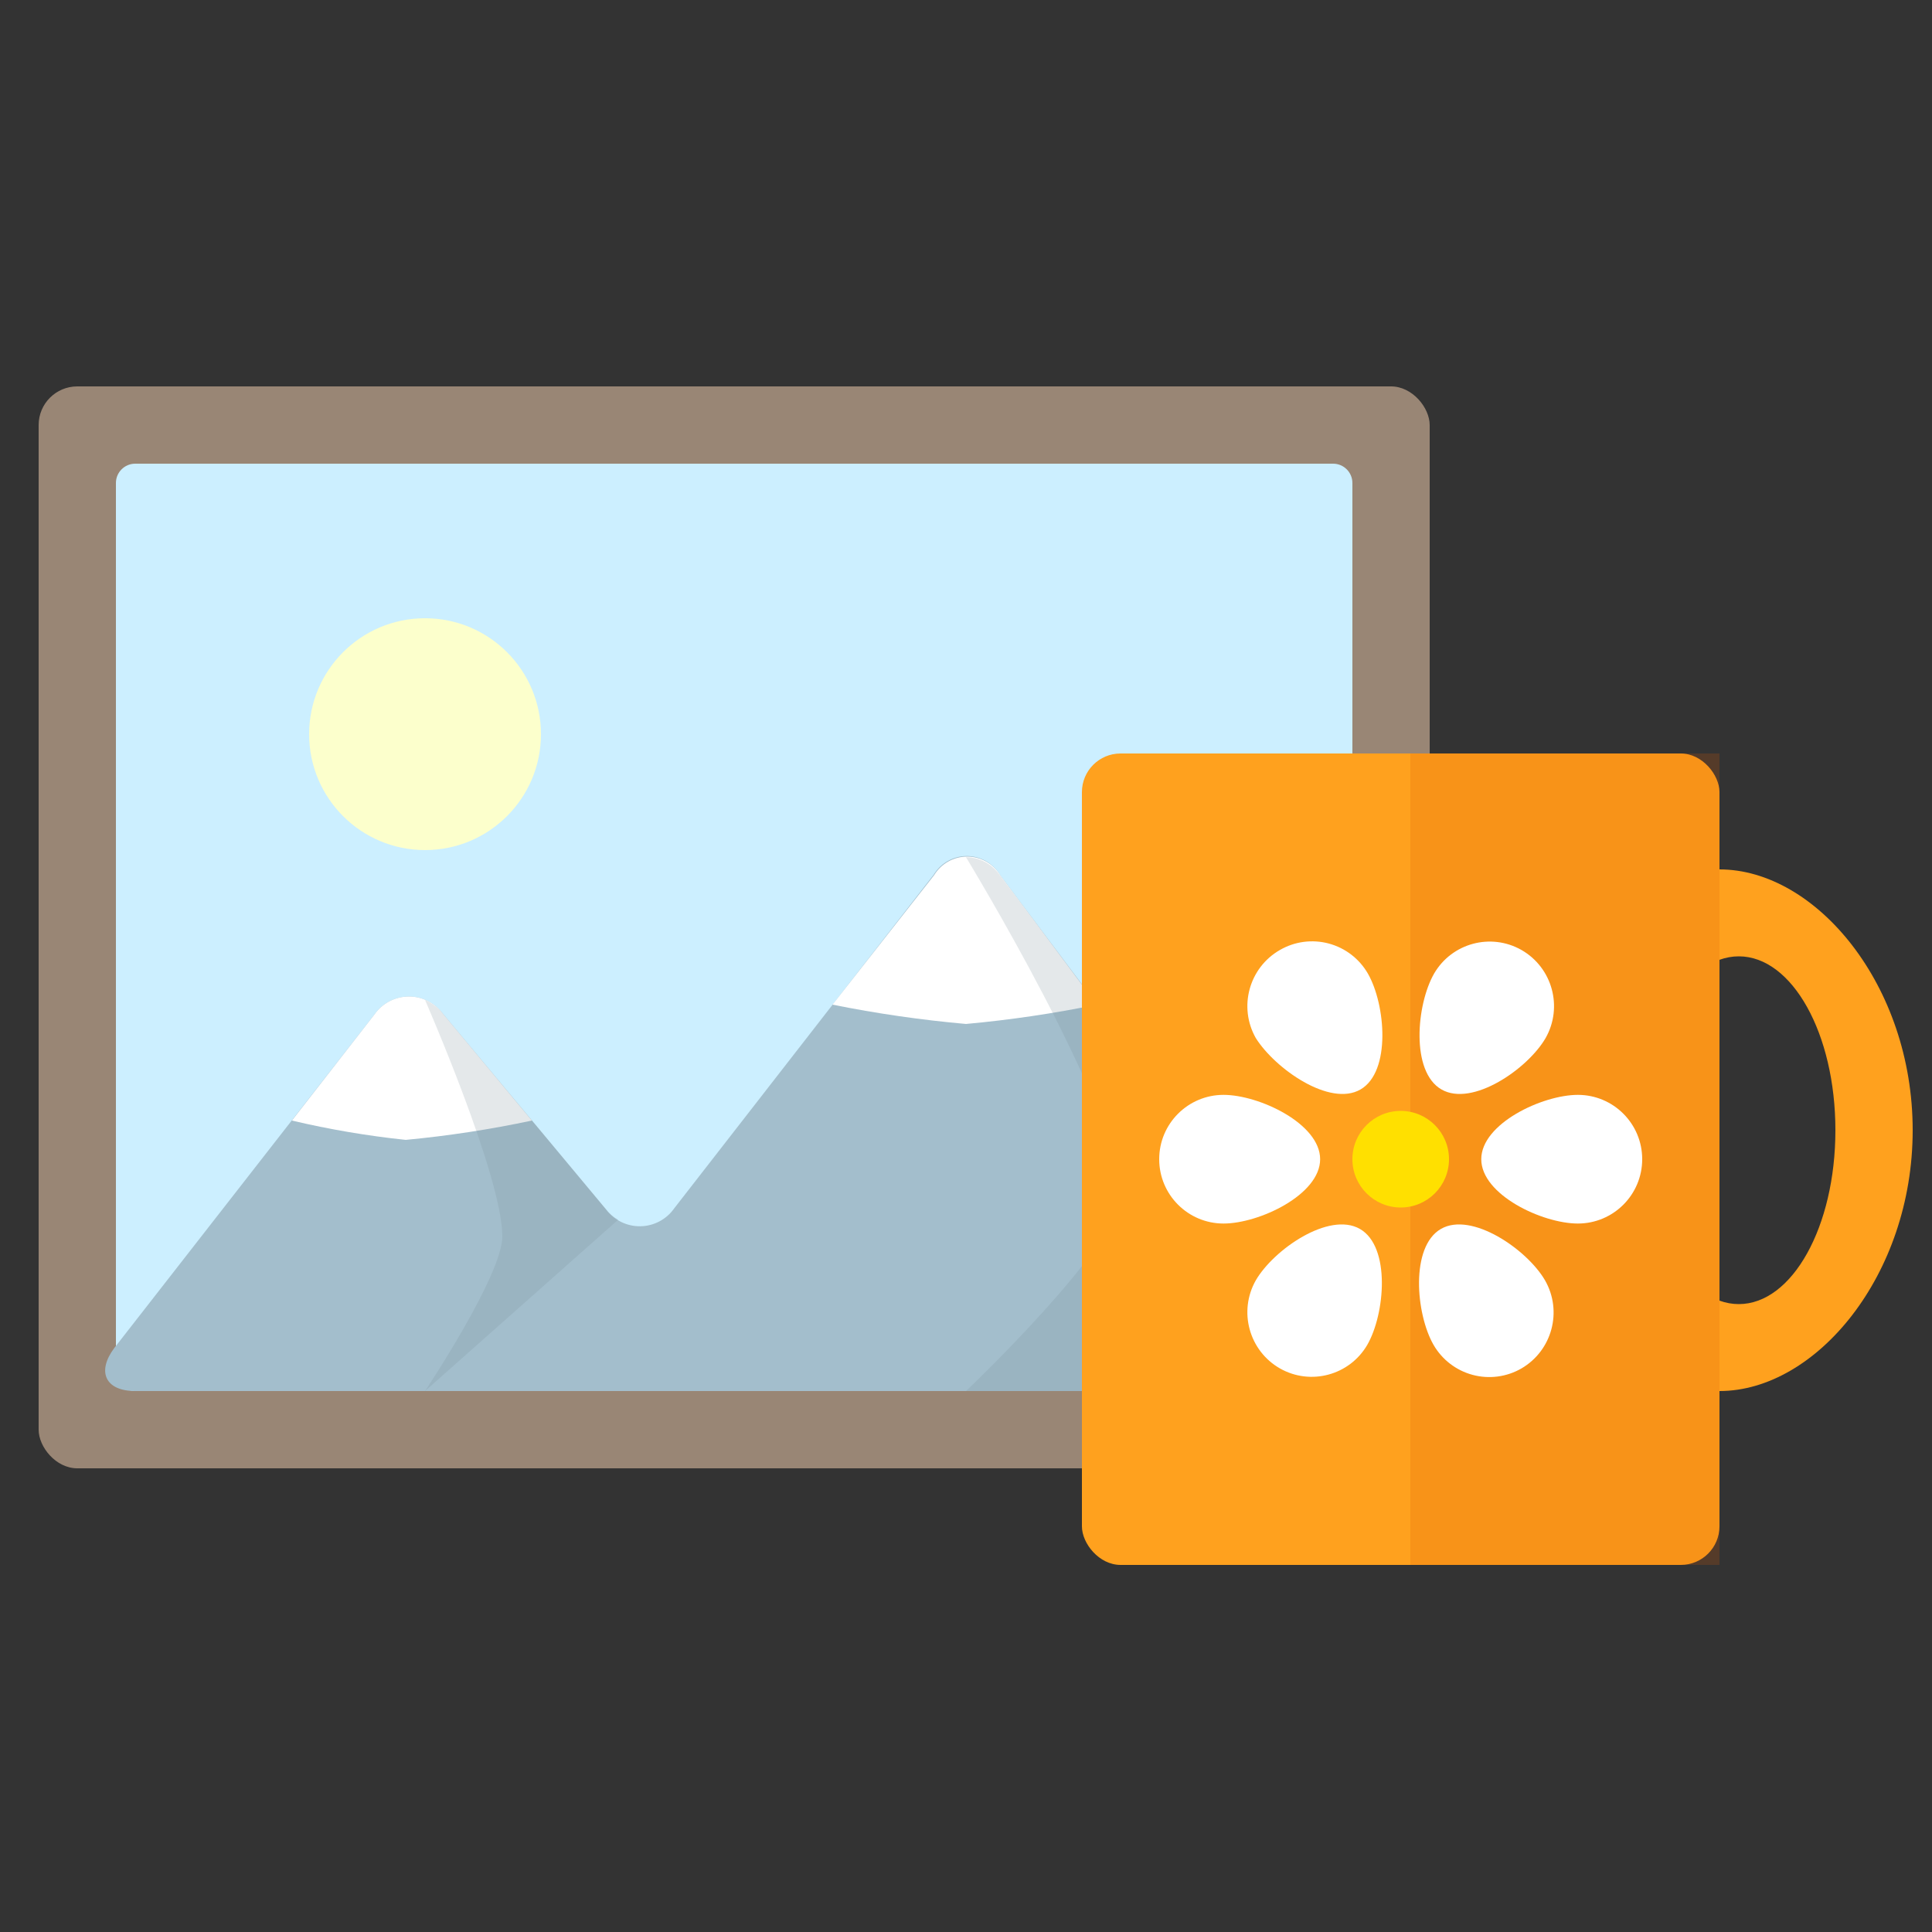
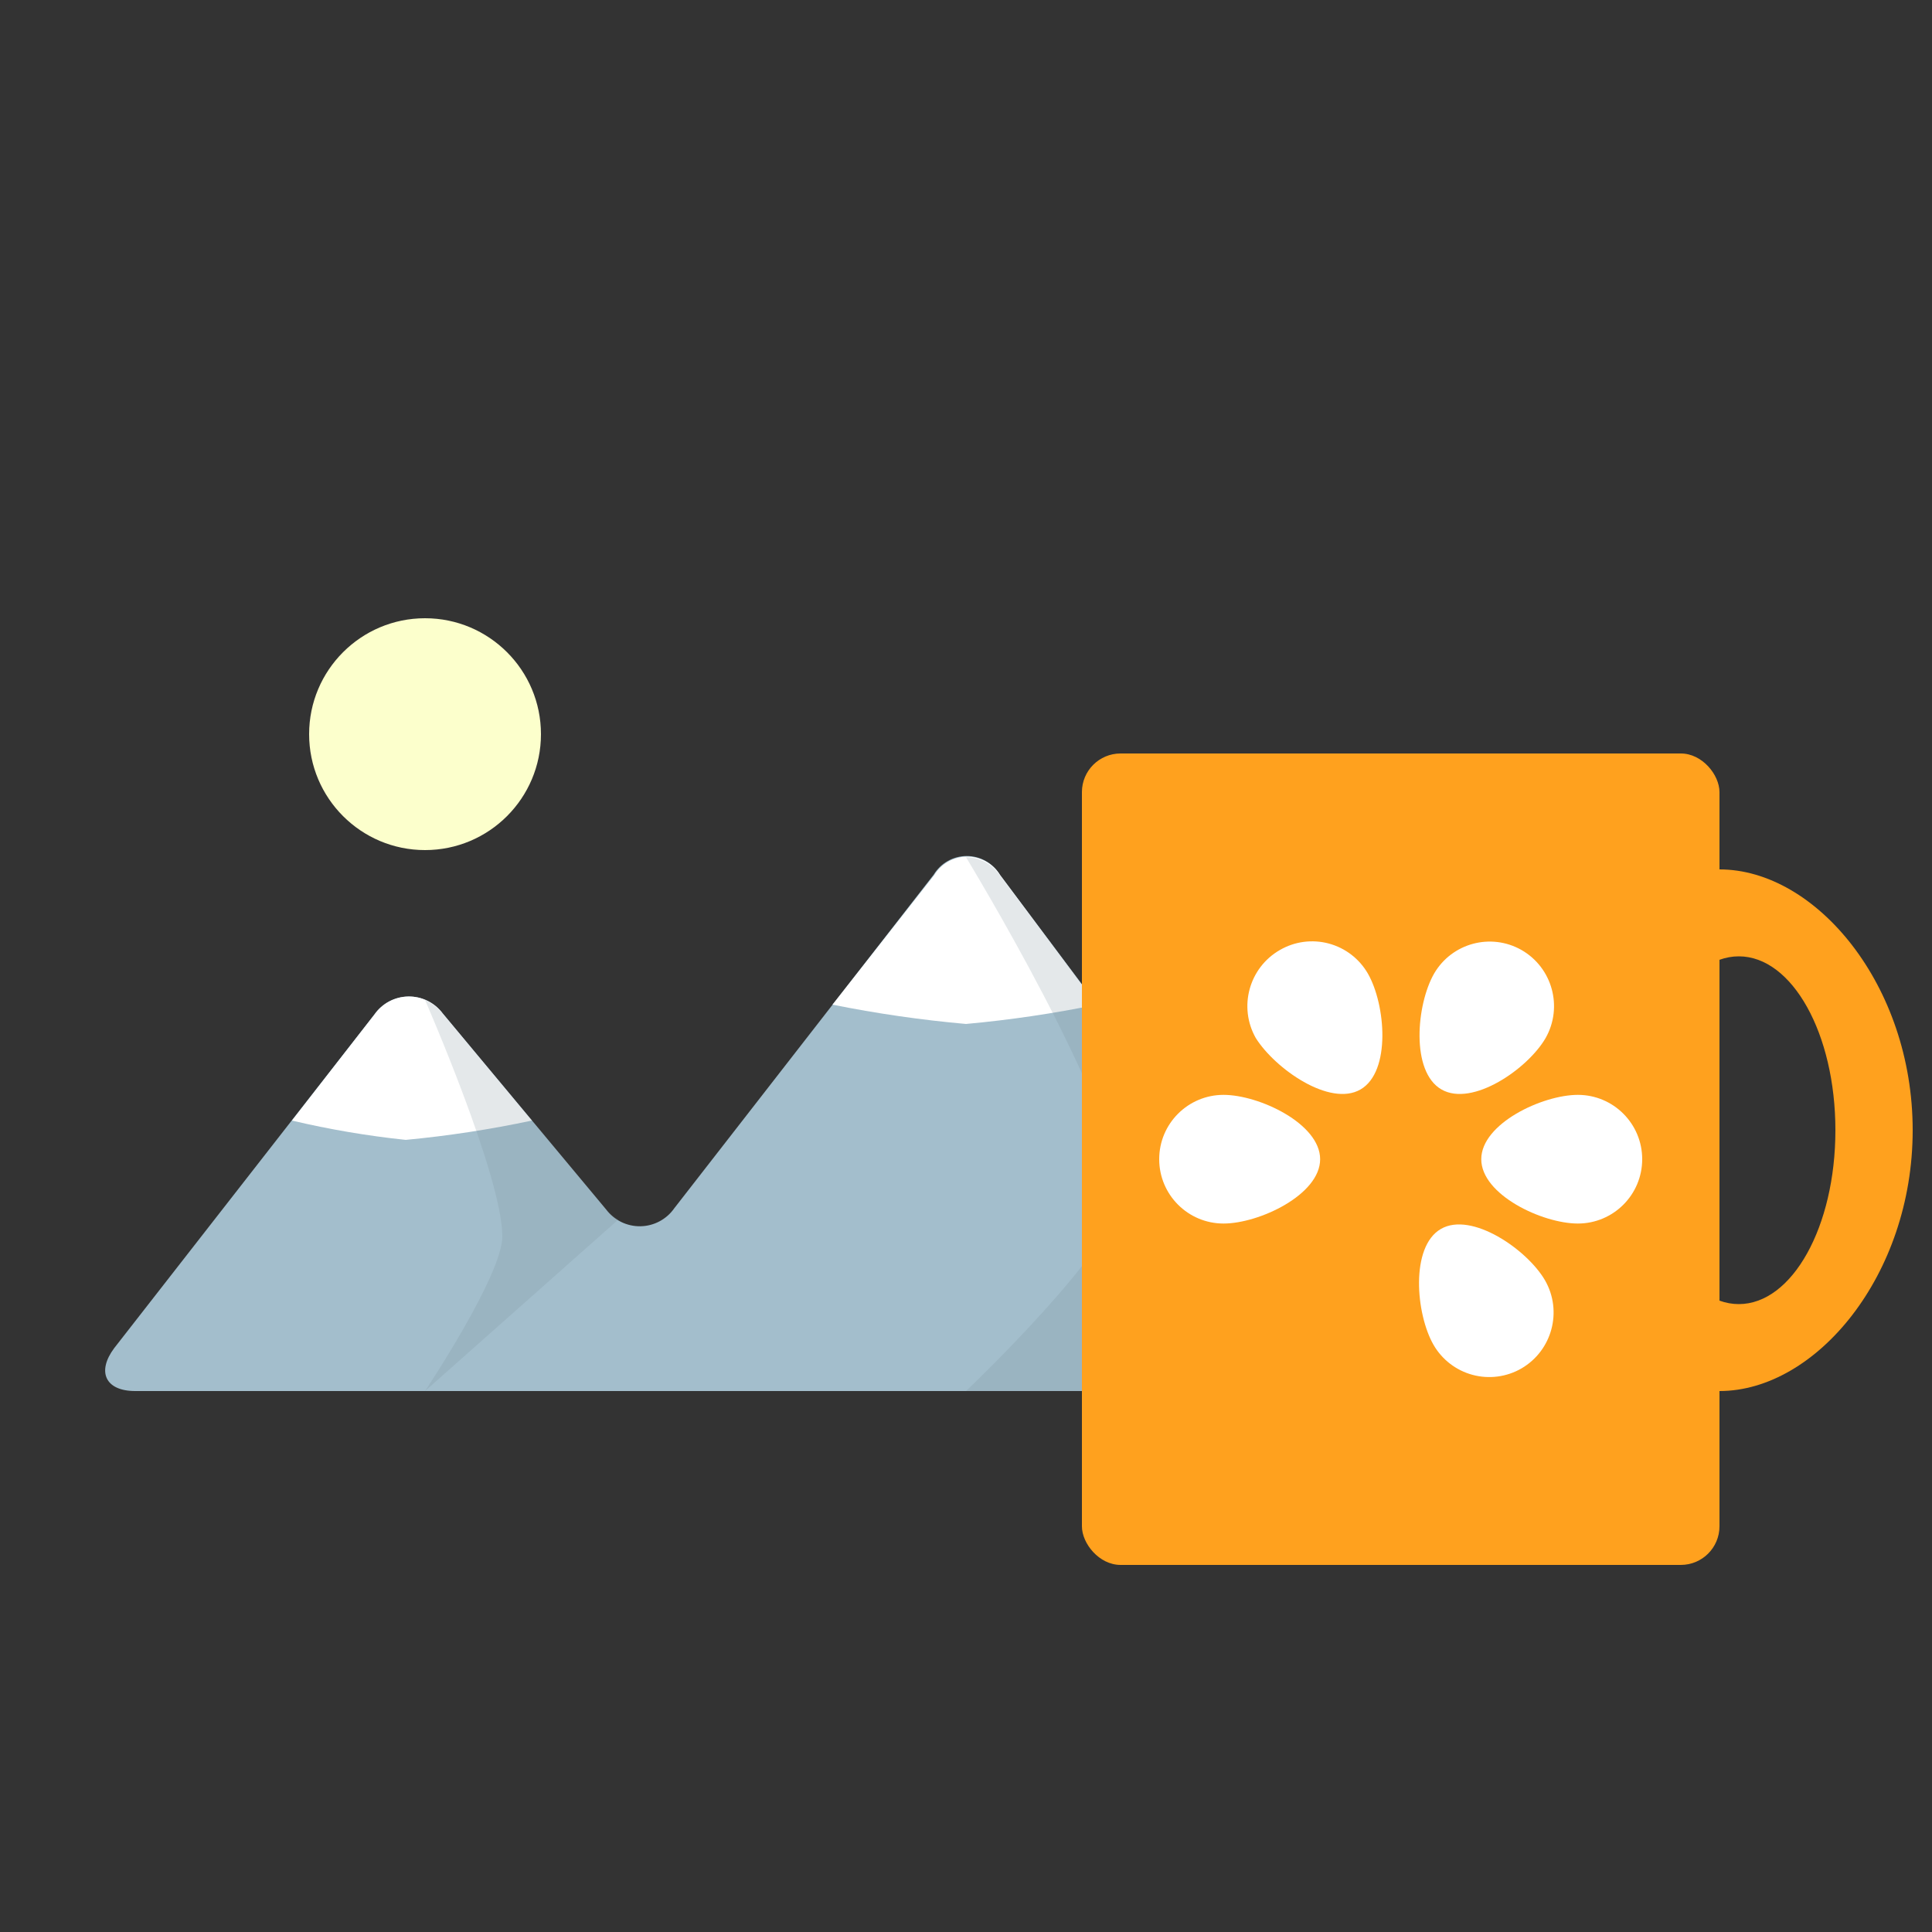
<svg xmlns="http://www.w3.org/2000/svg" width="100px" height="100px" viewBox="0 0 100 100" version="1.1">
  <rect x="0" y="0" width="100" height="100" fill="#333333" stroke="none" />
  <title>pictogram-photo-products</title>
  <desc>Created with Sketch.</desc>
  <g id="pictogram-photo-products" stroke="none" stroke-width="1" fill="none" fill-rule="evenodd">
    <g id="fotoprodukty" transform="translate(2, 20)" fill-rule="nonzero">
-       <rect id="Rectangle-path" fill="#998675" x="0" y="0" width="72" height="56" rx="2" />
      <g id="Group" transform="translate(3, 4)">
-         <path d="M64,0 L2,0 C1.448,0 1,0.448 1,1 L1,47 C1,47.552 1.448,48 2,48 L64,48 C64.552,48 65,47.552 65,47 L65,1 C65,0.448 64.552,0 64,0 Z" id="Shape" fill="#CCEFFF" />
        <path d="M64,48 L2,48 C0.45,48 -5.55111512e-17,47 0.91,45.78 L14.38,28.51 C14.78,27.937 15.431,27.591 16.13,27.579 C16.828,27.567 17.49,27.891 17.91,28.45 L26.37,38.6 C26.79,39.159 27.452,39.483 28.15,39.471 C28.849,39.459 29.5,39.113 29.9,38.54 L43.33,21.27 C43.693,20.672 44.341,20.307 45.04,20.307 C45.739,20.307 46.387,20.672 46.75,21.27 L65.08,45.75 C66,47 65.5,48 64,48 Z" id="Shape" fill="#A3BECC" />
        <circle id="Oval" fill="#FCFFCC" cx="17" cy="14" r="6" />
        <path d="M51.77,28 L46.77,21.3 C46.407,20.702 45.759,20.337 45.06,20.337 C44.361,20.337 43.713,20.702 43.35,21.3 L38.09,28 C40.373,28.46 42.68,28.794 45,29 C47.274,28.793 49.534,28.459 51.77,28 L51.77,28 Z" id="Shape" fill="#FFFFFF" />
        <path d="M22.53,34 L17.91,28.45 C17.49,27.891 16.828,27.567 16.13,27.579 C15.431,27.591 14.78,27.937 14.38,28.51 L10.11,34 C12.05,34.458 14.017,34.792 16,35 C18.194,34.793 20.374,34.459 22.53,34 L22.53,34 Z" id="Shape" fill="#FFFFFF" />
        <path d="M46.75,21.3 C46.354,20.722 45.7,20.375 45,20.37 C45,20.37 53,33.5 53,37.88 C53,40.41 45,48 45,48 L64,48 C65.54,48 66.05,47 65.12,45.75 L46.75,21.3 Z" id="Shape" fill="#7A8E99" opacity="0.2" />
        <path d="M26.37,38.6 L17.91,28.45 C17.665,28.152 17.353,27.915 17,27.76 C17,27.76 21,36.9 21,40 C21,42 17,48 17,48 L27,39.13 C26.759,38.994 26.545,38.814 26.37,38.6 Z" id="Shape" fill="#7A8E99" opacity="0.2" />
      </g>
      <rect id="Rectangle-path" fill="#FFA11E" x="54" y="19" width="33" height="42" rx="2" />
      <path d="M87,25 C82,25 78,31 78,38.5 C78,46 82,52 87,52 C92,52 97,46 97,38.5 C97,31 92,25 87,25 Z M88,47.5 C85.24,47.5 83,43.5 83,38.5 C83,33.5 85.24,29.5 88,29.5 C90.76,29.5 93,33.5 93,38.5 C93,43.5 90.76,47.5 88,47.5 Z" id="Shape" fill="#FFA11E" />
-       <rect id="Rectangle-path" fill="#DF5A00" opacity="0.2" x="71" y="19" width="16" height="42" />
-       <circle id="Oval" fill="#FFE000" cx="70.5" cy="40" r="2.5" />
      <path d="M83,40 C83,41.839 81.509,43.33 79.67,43.33 C77.83,43.33 74.67,41.84 74.67,40 C74.67,38.16 77.83,36.67 79.67,36.67 C81.509,36.67 83,38.161 83,40 Z" id="Shape" fill="#FFFFFF" />
-       <path d="M58,40 C58,38.161 59.491,36.67 61.33,36.67 C63.17,36.67 66.33,38.16 66.33,40 C66.33,41.84 63.17,43.33 61.33,43.33 C59.491,43.33 58,41.839 58,40 Z" id="Shape" fill="#FFFFFF" />
-       <path d="M64.25,50.83 C62.649,49.914 62.09,47.875 63,46.27 C63.92,44.68 66.79,42.69 68.39,43.61 C69.99,44.53 69.69,48.01 68.77,49.61 C67.852,51.186 65.837,51.73 64.25,50.83 L64.25,50.83 Z" id="Shape" fill="#FFFFFF" />
+       <path d="M58,40 C58,38.161 59.491,36.67 61.33,36.67 C63.17,36.67 66.33,38.16 66.33,40 C66.33,41.84 63.17,43.33 61.33,43.33 C59.491,43.33 58,41.839 58,40 " id="Shape" fill="#FFFFFF" />
      <path d="M76.75,29.17 C78.351,30.086 78.91,32.125 78,33.73 C77.08,35.32 74.21,37.31 72.61,36.39 C71.01,35.47 71.31,31.99 72.23,30.39 C73.148,28.814 75.163,28.27 76.75,29.17 Z" id="Shape" fill="#FFFFFF" />
      <path d="M76.75,50.83 C75.985,51.272 75.076,51.392 74.222,51.163 C73.369,50.934 72.641,50.375 72.2,49.61 C71.28,48.01 70.99,44.53 72.58,43.61 C74.17,42.69 77.05,44.68 77.97,46.27 C78.885,47.867 78.34,49.903 76.75,50.83 L76.75,50.83 Z" id="Shape" fill="#FFFFFF" />
      <path d="M64.25,29.17 C65.015,28.728 65.924,28.608 66.778,28.837 C67.631,29.066 68.359,29.625 68.8,30.39 C69.72,31.99 70.01,35.47 68.42,36.39 C66.83,37.31 64,35.32 63,33.73 C62.09,32.125 62.649,30.086 64.25,29.17 Z" id="Shape" fill="#FFFFFF" />
    </g>
  </g>
</svg>